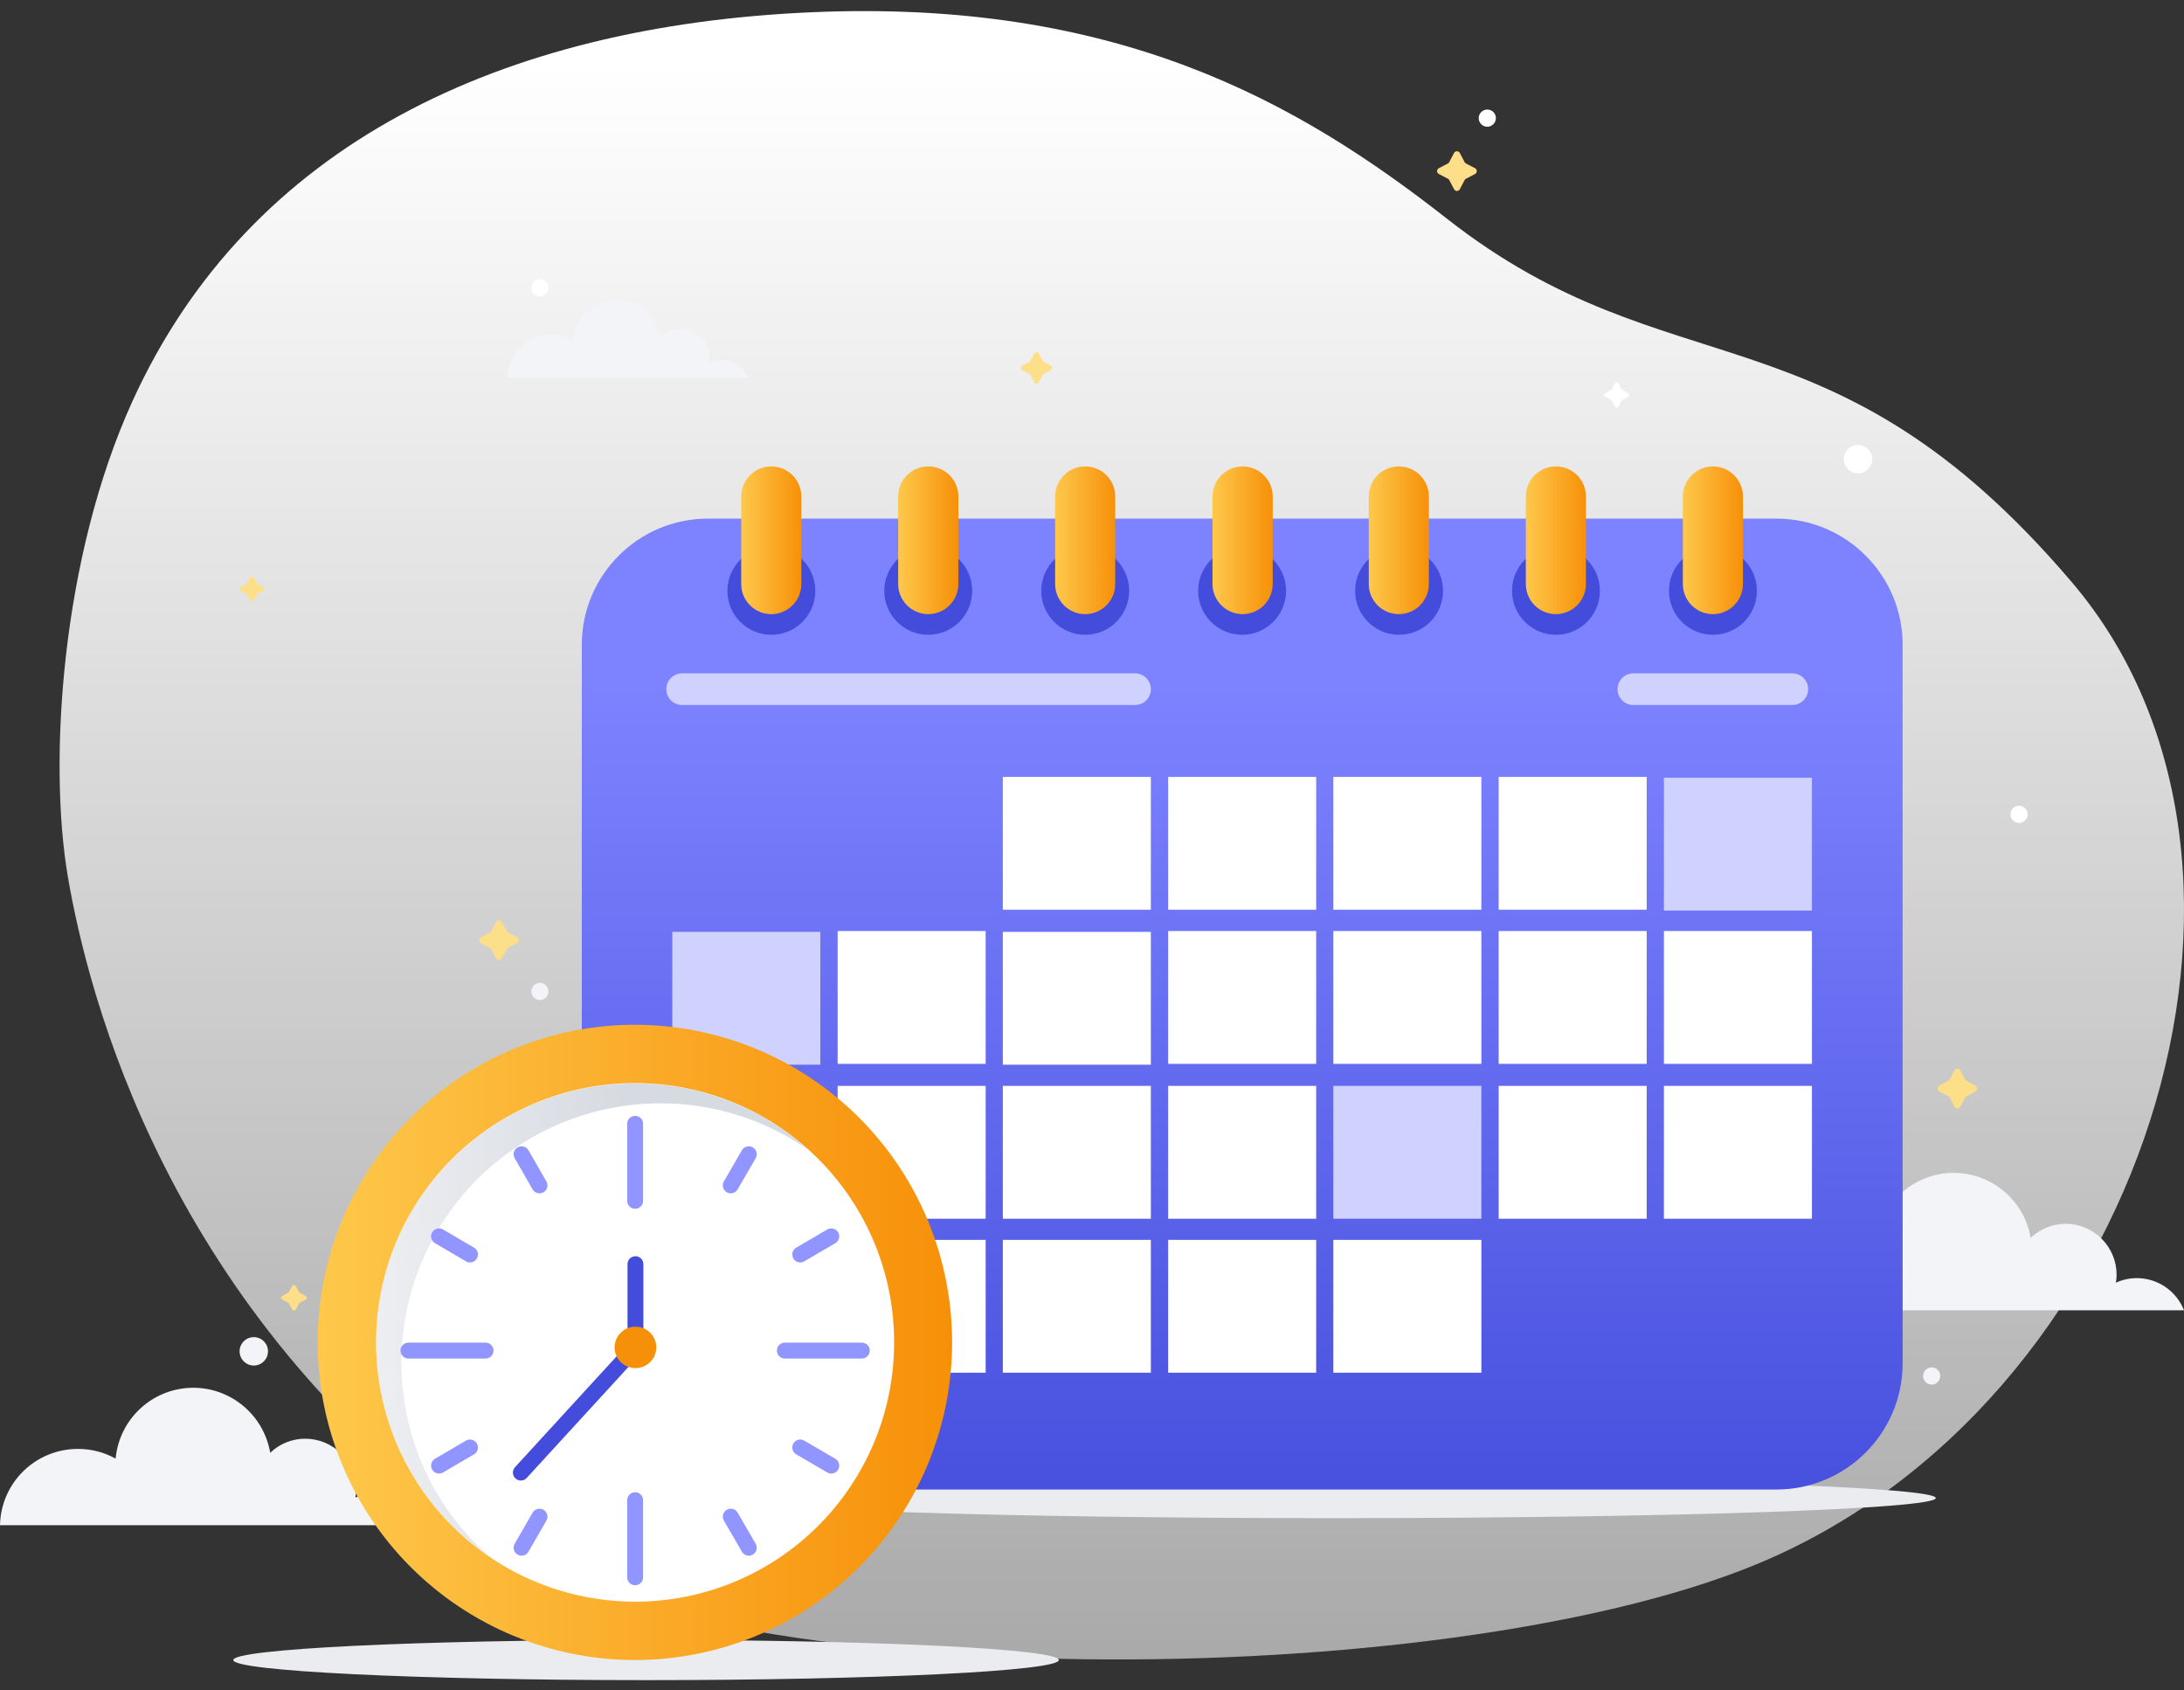
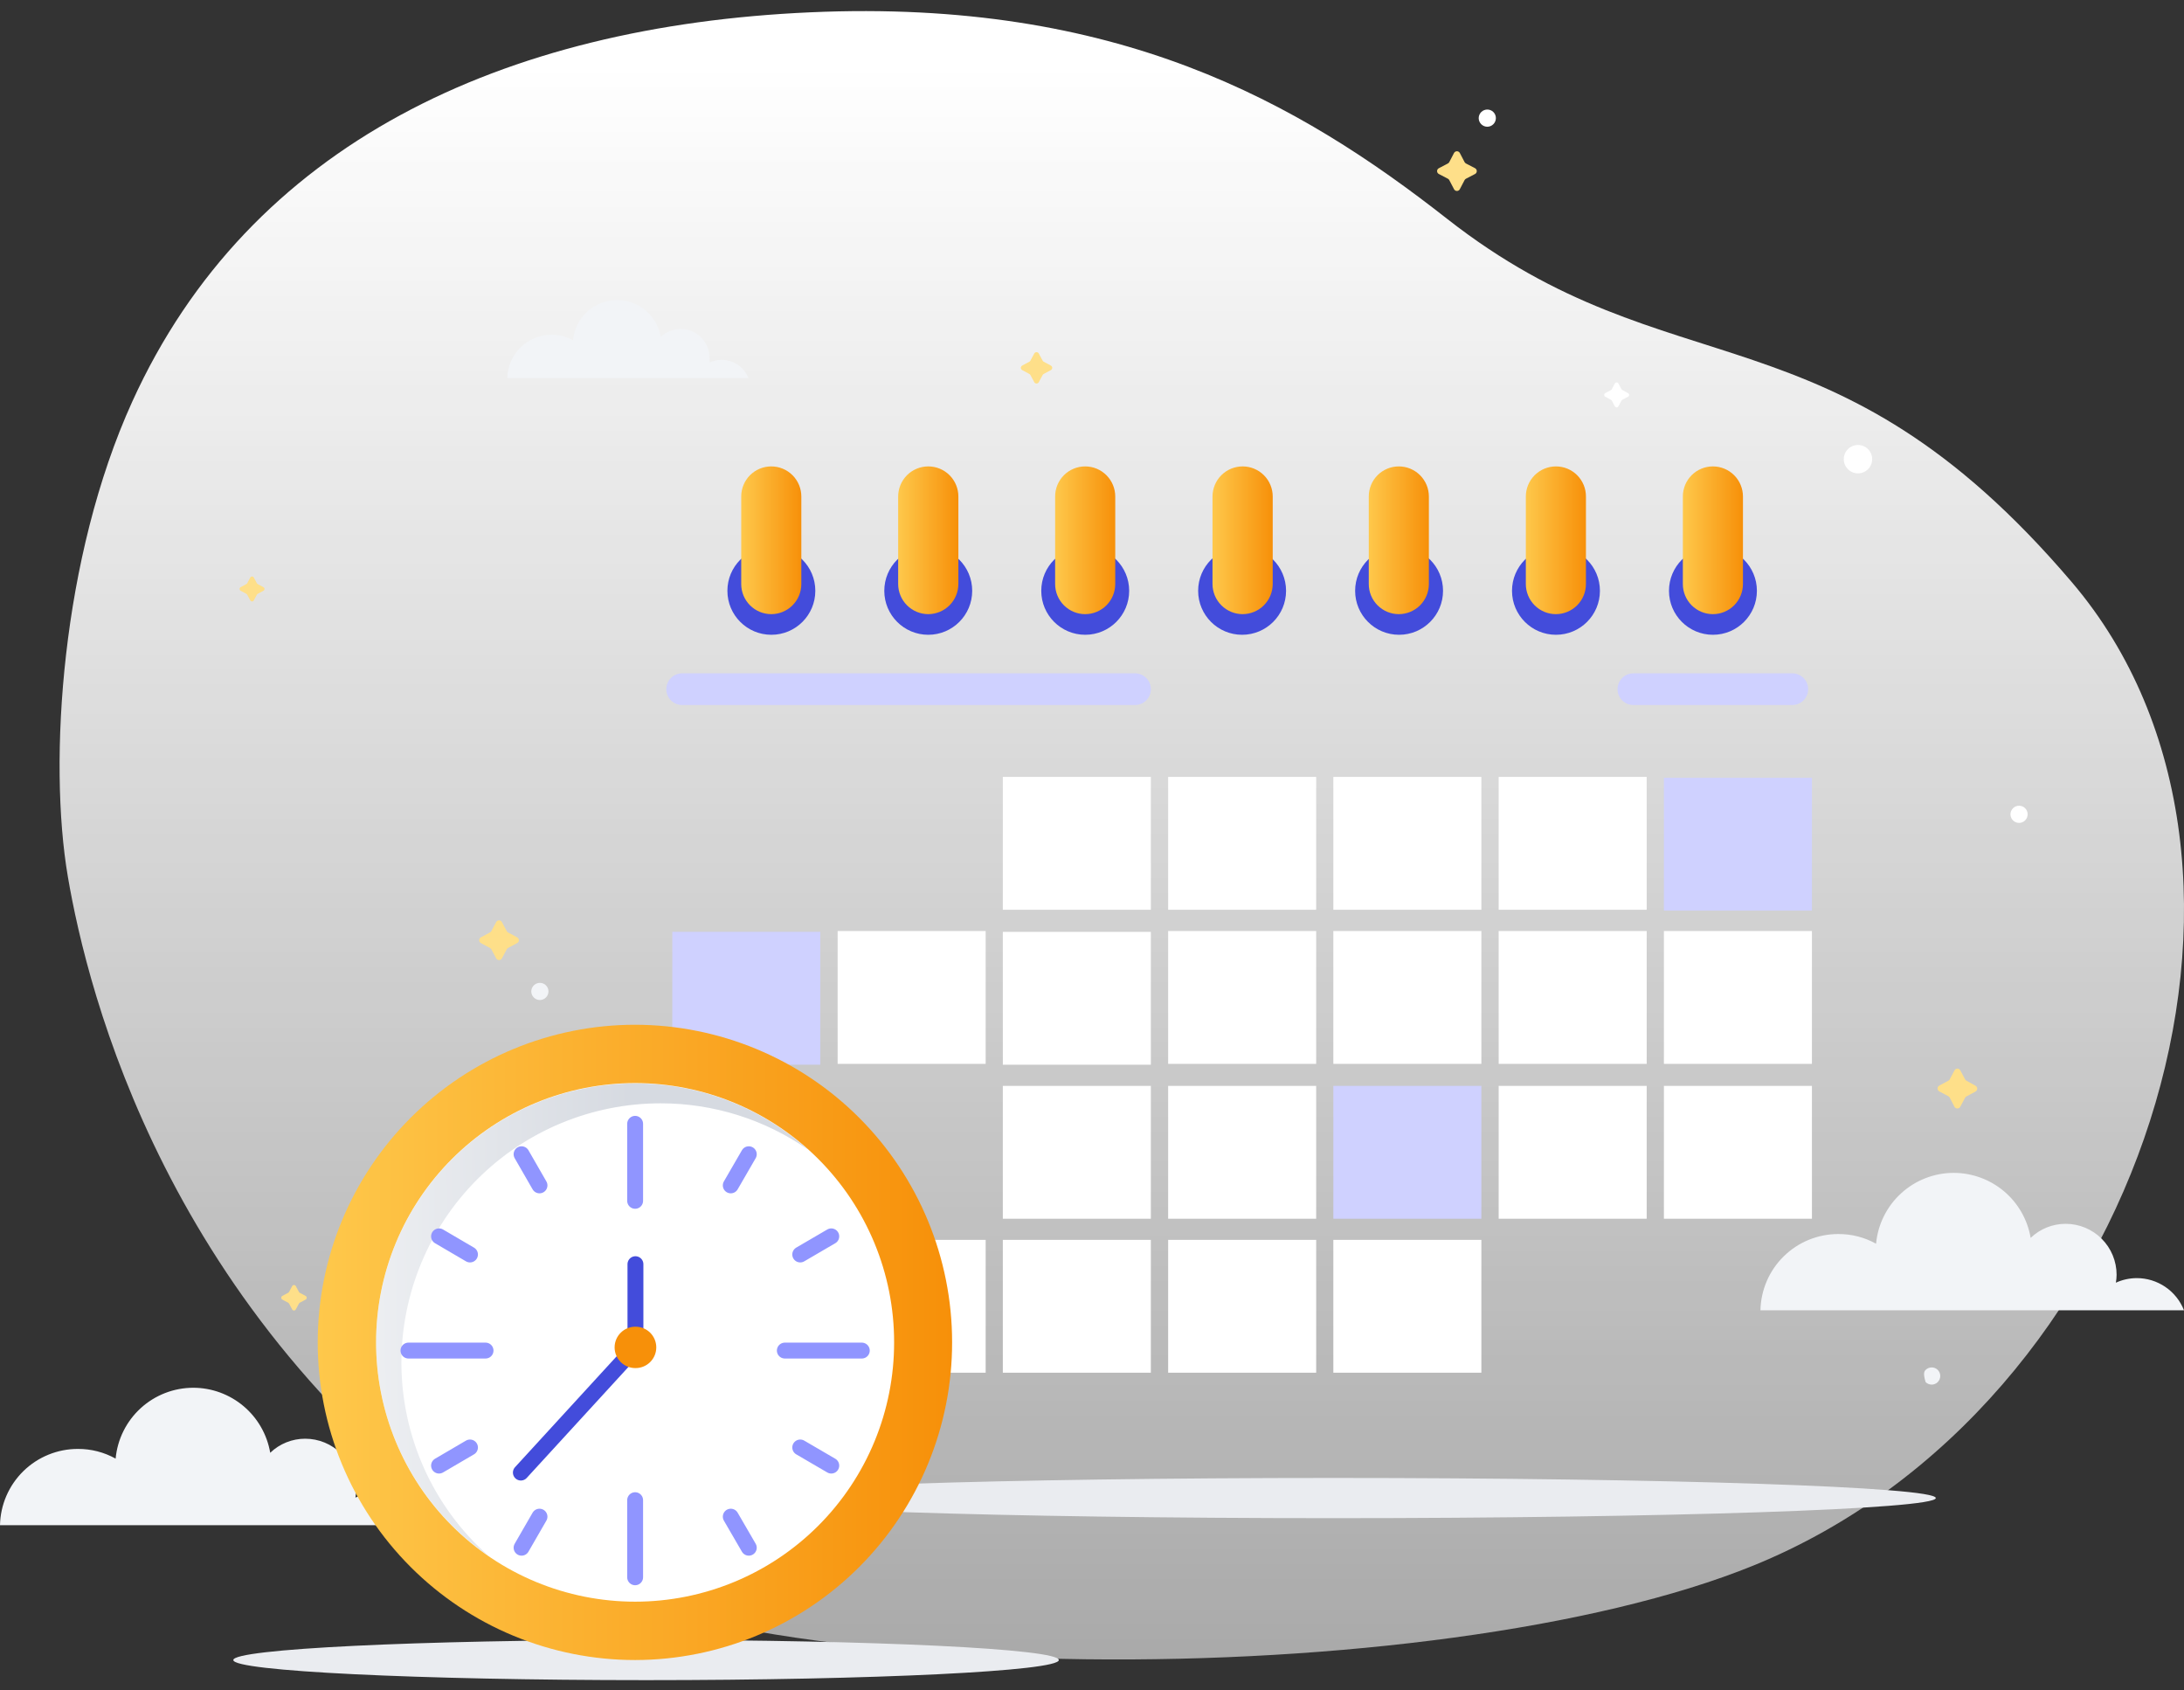
<svg xmlns="http://www.w3.org/2000/svg" width="190" height="147" viewBox="0 0 190 147" fill="none">
  <rect x="0" y="0" width="190" height="147" fill="#333333" stroke="none" />
  <path d="M70.487 1.071C97.18 -0.117 112.938 8.873 125.886 19.026C145.432 34.346 159.241 25.954 180.262 50.657C201.282 75.361 186.562 122.317 152.554 136.154C125.143 147.307 61.79 147.53 42.322 133.827C14.501 114.245 7.622 86.296 5.904 76.254C4.187 66.211 5.343 48.491 11.506 34.93C21.719 12.457 43.794 2.258 70.487 1.071Z" fill="url(#paint0_linear_9617_30954)" />
  <path d="M190 113.961C189.675 113.135 189.109 112.425 188.375 111.926C187.641 111.426 186.773 111.159 185.885 111.161C185.26 111.164 184.642 111.3 184.073 111.559C184.112 111.332 184.134 111.102 184.136 110.871C184.136 109.695 183.669 108.568 182.838 107.737C182.007 106.906 180.88 106.439 179.705 106.439C178.57 106.438 177.478 106.876 176.66 107.663C176.391 106.083 175.572 104.649 174.348 103.614C173.124 102.58 171.574 102.011 169.972 102.008C168.28 102.007 166.648 102.639 165.398 103.779C164.147 104.919 163.367 106.485 163.211 108.17C162.208 107.612 161.079 107.322 159.931 107.327C158.157 107.325 156.453 108.018 155.186 109.259C153.918 110.499 153.188 112.188 153.152 113.961H190Z" fill="#F2F4F7" />
  <g style="mix-blend-mode:multiply">
    <path d="M92.115 144.378C92.115 145.339 76.039 146.127 56.211 146.127C36.382 146.127 20.297 145.339 20.297 144.378C20.297 143.417 36.373 142.629 56.211 142.629C76.048 142.629 92.115 143.408 92.115 144.378Z" fill="#EAECF0" />
  </g>
  <g style="mix-blend-mode:multiply">
    <path d="M168.408 130.29C168.408 131.251 144.946 132.039 116.001 132.039C87.056 132.039 63.594 131.251 63.594 130.29C63.594 129.329 87.056 128.541 116.001 128.541C144.946 128.541 168.408 129.32 168.408 130.29Z" fill="#EAECF0" />
  </g>
  <path d="M36.847 132.65C36.523 131.824 35.956 131.115 35.222 130.615C34.489 130.115 33.621 129.849 32.733 129.85C32.107 129.854 31.49 129.99 30.921 130.249C30.96 130.021 30.981 129.791 30.984 129.56C30.984 128.385 30.517 127.258 29.686 126.427C28.855 125.596 27.728 125.129 26.552 125.129C25.417 125.127 24.326 125.566 23.508 126.352C23.238 124.772 22.42 123.339 21.196 122.304C19.972 121.269 18.422 120.7 16.82 120.697C15.127 120.697 13.496 121.329 12.245 122.469C10.995 123.609 10.215 125.175 10.059 126.86C9.056 126.302 7.926 126.012 6.779 126.017C5.005 126.014 3.301 126.708 2.033 127.948C0.766 129.189 0.036 130.877 0 132.65H36.847Z" fill="#F2F4F7" />
-   <path d="M154.54 45.105H61.597C55.531 45.105 50.613 50.023 50.613 56.089V118.564C50.613 124.63 55.531 129.548 61.597 129.548H154.54C160.606 129.548 165.523 124.63 165.523 118.564V56.089C165.523 50.023 160.606 45.105 154.54 45.105Z" fill="url(#paint1_linear_9617_30954)" />
  <path d="M67.106 55.209C69.218 55.209 70.93 53.497 70.93 51.385C70.93 49.273 69.218 47.56 67.106 47.56C64.993 47.56 63.281 49.273 63.281 51.385C63.281 53.497 64.993 55.209 67.106 55.209Z" fill="#434CDB" />
  <path d="M64.484 50.796C64.484 51.489 64.759 52.154 65.248 52.645C65.737 53.135 66.401 53.412 67.094 53.415C67.789 53.415 68.455 53.139 68.946 52.648C69.437 52.157 69.713 51.49 69.713 50.796V43.183C69.713 42.489 69.437 41.823 68.946 41.331C68.455 40.84 67.789 40.565 67.094 40.565C66.751 40.565 66.411 40.632 66.094 40.764C65.776 40.896 65.488 41.089 65.246 41.332C65.003 41.575 64.811 41.864 64.68 42.182C64.55 42.5 64.483 42.84 64.484 43.183V50.796Z" fill="url(#paint2_linear_9617_30954)" />
  <path d="M80.754 55.209C82.866 55.209 84.578 53.497 84.578 51.385C84.578 49.273 82.866 47.56 80.754 47.56C78.642 47.56 76.93 49.273 76.93 51.385C76.93 53.497 78.642 55.209 80.754 55.209Z" fill="#434CDB" />
  <path d="M78.137 50.796C78.139 51.49 78.416 52.154 78.906 52.645C79.397 53.136 80.062 53.412 80.756 53.415C81.45 53.412 82.114 53.136 82.605 52.645C83.096 52.154 83.372 51.49 83.375 50.796V43.183C83.375 42.489 83.099 41.823 82.608 41.331C82.117 40.84 81.45 40.565 80.756 40.565C80.061 40.565 79.395 40.84 78.904 41.331C78.413 41.823 78.137 42.489 78.137 43.183V50.796Z" fill="url(#paint3_linear_9617_30954)" />
  <path d="M94.41 55.209C96.522 55.209 98.234 53.497 98.234 51.385C98.234 49.273 96.522 47.56 94.41 47.56C92.298 47.56 90.586 49.273 90.586 51.385C90.586 53.497 92.298 55.209 94.41 55.209Z" fill="#434CDB" />
  <path d="M91.793 50.796C91.793 51.489 92.068 52.154 92.557 52.645C93.046 53.135 93.71 53.412 94.403 53.415C95.097 53.415 95.764 53.139 96.255 52.648C96.746 52.157 97.022 51.49 97.022 50.796V43.183C97.022 42.489 96.746 41.823 96.255 41.331C95.764 40.84 95.097 40.565 94.403 40.565C94.059 40.565 93.719 40.632 93.402 40.764C93.085 40.896 92.797 41.089 92.554 41.332C92.312 41.575 92.12 41.864 91.989 42.182C91.858 42.5 91.792 42.84 91.793 43.183V50.796Z" fill="url(#paint4_linear_9617_30954)" />
  <path d="M108.059 55.209C110.171 55.209 111.883 53.497 111.883 51.385C111.883 49.273 110.171 47.56 108.059 47.56C105.947 47.56 104.234 49.273 104.234 51.385C104.234 53.497 105.947 55.209 108.059 55.209Z" fill="#434CDB" />
  <path d="M105.484 50.796C105.487 51.49 105.763 52.154 106.254 52.645C106.745 53.136 107.41 53.412 108.103 53.415C108.797 53.412 109.462 53.136 109.953 52.645C110.443 52.154 110.72 51.49 110.722 50.796V43.183C110.722 42.489 110.446 41.823 109.955 41.331C109.464 40.84 108.798 40.565 108.103 40.565C107.409 40.565 106.743 40.84 106.251 41.331C105.76 41.823 105.484 42.489 105.484 43.183V50.796Z" fill="url(#paint5_linear_9617_30954)" />
  <path d="M121.715 55.209C123.827 55.209 125.539 53.497 125.539 51.385C125.539 49.273 123.827 47.56 121.715 47.56C119.603 47.56 117.891 49.273 117.891 51.385C117.891 53.497 119.603 55.209 121.715 55.209Z" fill="#434CDB" />
  <path d="M119.078 50.796C119.078 51.489 119.353 52.154 119.842 52.645C120.331 53.135 120.995 53.412 121.688 53.415C122.383 53.415 123.049 53.139 123.54 52.648C124.031 52.157 124.307 51.49 124.307 50.796V43.183C124.307 42.489 124.031 41.823 123.54 41.331C123.049 40.84 122.383 40.565 121.688 40.565C121.345 40.565 121.004 40.632 120.687 40.764C120.37 40.896 120.082 41.089 119.839 41.332C119.597 41.575 119.405 41.864 119.274 42.182C119.144 42.5 119.077 42.84 119.078 43.183V50.796Z" fill="url(#paint6_linear_9617_30954)" />
  <path d="M135.363 55.209C137.475 55.209 139.188 53.497 139.188 51.385C139.188 49.273 137.475 47.56 135.363 47.56C133.251 47.56 131.539 49.273 131.539 51.385C131.539 53.497 133.251 55.209 135.363 55.209Z" fill="#434CDB" />
  <path d="M132.742 50.796C132.742 51.49 133.018 52.157 133.509 52.648C134 53.139 134.667 53.415 135.361 53.415C136.054 53.412 136.718 53.135 137.207 52.645C137.696 52.154 137.971 51.489 137.971 50.796V43.183C137.972 42.84 137.906 42.5 137.775 42.182C137.644 41.864 137.452 41.575 137.21 41.332C136.967 41.089 136.679 40.896 136.362 40.764C136.045 40.632 135.705 40.565 135.361 40.565C134.667 40.565 134 40.84 133.509 41.331C133.018 41.823 132.742 42.489 132.742 43.183V50.796Z" fill="url(#paint7_linear_9617_30954)" />
  <path d="M149.02 55.209C151.132 55.209 152.844 53.497 152.844 51.385C152.844 49.273 151.132 47.56 149.02 47.56C146.908 47.56 145.195 49.273 145.195 51.385C145.195 53.497 146.908 55.209 149.02 55.209Z" fill="#434CDB" />
  <path d="M146.402 50.796C146.402 51.489 146.677 52.154 147.166 52.645C147.655 53.135 148.319 53.412 149.012 53.415C149.707 53.415 150.373 53.139 150.864 52.648C151.355 52.157 151.631 51.49 151.631 50.796V43.183C151.631 42.489 151.355 41.823 150.864 41.331C150.373 40.84 149.707 40.565 149.012 40.565C148.669 40.565 148.329 40.632 148.011 40.764C147.694 40.896 147.406 41.089 147.164 41.332C146.921 41.575 146.729 41.864 146.598 42.182C146.468 42.5 146.401 42.84 146.402 43.183V50.796Z" fill="url(#paint8_linear_9617_30954)" />
  <path d="M71.366 81.045H58.488V92.599H71.366V81.045Z" fill="#CFD1FF" />
  <path d="M71.366 94.438H58.488V105.992H71.366V94.438Z" fill="white" />
  <path d="M71.366 107.834H58.488V119.388H71.366V107.834Z" fill="white" />
  <path d="M85.749 80.973H72.871V92.527H85.749V80.973Z" fill="white" />
-   <path d="M85.749 94.441H72.871V105.996H85.749V94.441Z" fill="white" />
  <path d="M85.749 107.834H72.871V119.388H85.749V107.834Z" fill="white" />
  <path d="M100.12 67.57H87.242V79.125H100.12V67.57Z" fill="white" />
  <path d="M100.12 81.047H87.242V92.601H100.12V81.047Z" fill="white" />
  <path d="M100.12 94.441H87.242V105.996H100.12V94.441Z" fill="white" />
  <path d="M100.12 107.834H87.242V119.388H100.12V107.834Z" fill="white" />
  <path d="M114.503 67.57H101.625V79.125H114.503V67.57Z" fill="white" />
  <path d="M114.503 80.973H101.625V92.527H114.503V80.973Z" fill="white" />
  <path d="M114.503 94.441H101.625V105.996H114.503V94.441Z" fill="white" />
  <path d="M114.503 107.834H101.625V119.388H114.503V107.834Z" fill="white" />
  <path d="M128.874 67.57H115.996V79.125H128.874V67.57Z" fill="white" />
  <path d="M128.874 80.973H115.996V92.527H128.874V80.973Z" fill="white" />
  <path d="M128.874 94.441H115.996V105.996H128.874V94.441Z" fill="#CFD1FF" />
  <path d="M128.874 107.834H115.996V119.388H128.874V107.834Z" fill="white" />
  <path d="M143.256 67.57H130.379V79.125H143.256V67.57Z" fill="white" />
  <path d="M143.256 80.973H130.379V92.527H143.256V80.973Z" fill="white" />
  <path d="M143.256 94.441H130.379V105.996H143.256V94.441Z" fill="white" />
  <path d="M157.631 67.643H144.754V79.197H157.631V67.643Z" fill="#CFD1FF" />
  <path d="M157.631 80.973H144.754V92.527H157.631V80.973Z" fill="white" />
  <path d="M157.631 94.441H144.754V105.996H157.631V94.441Z" fill="white" />
  <path d="M100.123 59.94C100.123 60.305 99.978 60.656 99.719 60.914C99.461 61.172 99.111 61.317 98.745 61.317H59.342C58.977 61.317 58.627 61.172 58.368 60.914C58.11 60.656 57.965 60.305 57.965 59.94C57.965 59.575 58.11 59.224 58.368 58.966C58.627 58.708 58.977 58.562 59.342 58.562H98.745C99.111 58.562 99.461 58.708 99.719 58.966C99.978 59.224 100.123 59.575 100.123 59.94Z" fill="#CFD1FF" />
  <path d="M157.303 59.94C157.303 60.304 157.159 60.653 156.902 60.911C156.646 61.169 156.298 61.315 155.934 61.317H142.096C141.731 61.317 141.381 61.172 141.122 60.914C140.864 60.656 140.719 60.305 140.719 59.94C140.719 59.575 140.864 59.224 141.122 58.966C141.381 58.708 141.731 58.562 142.096 58.562H155.934C156.298 58.565 156.646 58.711 156.902 58.969C157.159 59.227 157.303 59.576 157.303 59.94Z" fill="#CFD1FF" />
  <path d="M82.83 116.738C82.837 124.06 79.936 131.084 74.765 136.268C69.593 141.451 62.575 144.368 55.253 144.378C51.625 144.378 48.032 143.663 44.68 142.273C41.328 140.884 38.283 138.848 35.719 136.281C33.154 133.714 31.121 130.666 29.735 127.313C28.349 123.96 27.637 120.366 27.641 116.738C27.641 109.414 30.55 102.391 35.728 97.213C40.907 92.034 47.93 89.125 55.253 89.125C62.571 89.135 69.585 92.048 74.755 97.225C79.926 102.403 82.83 109.421 82.83 116.738Z" fill="url(#paint9_linear_9617_30954)" />
  <path d="M77.785 116.737C77.789 119.698 77.209 122.631 76.079 125.368C74.948 128.105 73.289 130.593 71.197 132.688C69.105 134.784 66.62 136.447 63.885 137.581C61.15 138.716 58.218 139.301 55.257 139.302C52.295 139.302 49.362 138.718 46.626 137.584C43.889 136.45 41.404 134.787 39.31 132.691C37.217 130.596 35.558 128.108 34.427 125.37C33.295 122.633 32.715 119.699 32.719 116.737C32.718 113.777 33.3 110.846 34.432 108.111C35.564 105.376 37.224 102.891 39.317 100.798C41.41 98.705 43.895 97.045 46.63 95.912C49.365 94.78 52.297 94.198 55.257 94.199C58.216 94.199 61.146 94.782 63.88 95.915C66.614 97.048 69.098 98.708 71.19 100.801C73.282 102.894 74.942 105.379 76.073 108.113C77.205 110.847 77.787 113.778 77.785 116.737Z" fill="white" />
  <path opacity="0.4" d="M34.921 118.497C34.923 112.521 37.299 106.789 41.525 102.563C45.751 98.337 51.482 95.962 57.459 95.959C62.032 95.953 66.498 97.347 70.255 99.956C66.134 96.26 60.792 94.22 55.257 94.228C49.283 94.226 43.553 96.596 39.327 100.817C35.1 105.039 32.724 110.766 32.719 116.739C32.717 120.387 33.602 123.981 35.298 127.211C36.993 130.441 39.448 133.21 42.452 135.281C40.083 133.173 38.187 130.588 36.889 127.696C35.591 124.803 34.92 121.668 34.921 118.497Z" fill="url(#paint10_linear_9617_30954)" />
  <path d="M55.254 97.742V104.439" stroke="#9095FF" stroke-width="1.382" stroke-linecap="round" stroke-linejoin="round" />
  <path d="M55.254 130.475V137.181" stroke="#9095FF" stroke-width="1.382" stroke-linecap="round" stroke-linejoin="round" />
  <path d="M74.974 117.463H68.277" stroke="#9095FF" stroke-width="1.382" stroke-linecap="round" stroke-linejoin="round" />
  <path d="M42.241 117.463H35.535" stroke="#9095FF" stroke-width="1.382" stroke-linecap="round" stroke-linejoin="round" />
  <path d="M65.142 100.387L63.574 103.096" stroke="#9095FF" stroke-width="1.382" stroke-linecap="round" stroke-linejoin="round" />
  <path d="M46.934 131.908L45.375 134.609" stroke="#9095FF" stroke-width="1.382" stroke-linecap="round" stroke-linejoin="round" />
  <path d="M72.318 107.529L69.617 109.106" stroke="#9095FF" stroke-width="1.382" stroke-linecap="round" stroke-linejoin="round" />
  <path d="M40.887 125.891L38.195 127.467" stroke="#9095FF" stroke-width="1.382" stroke-linecap="round" stroke-linejoin="round" />
  <path d="M45.375 100.387L46.934 103.096" stroke="#9095FF" stroke-width="1.382" stroke-linecap="round" stroke-linejoin="round" />
  <path d="M63.574 131.908L65.142 134.609" stroke="#9095FF" stroke-width="1.382" stroke-linecap="round" stroke-linejoin="round" />
  <path d="M38.195 107.529L40.887 109.106" stroke="#9095FF" stroke-width="1.382" stroke-linecap="round" stroke-linejoin="round" />
  <path d="M69.617 125.891L72.318 127.467" stroke="#9095FF" stroke-width="1.382" stroke-linecap="round" stroke-linejoin="round" />
  <path d="M55.281 109.949L55.281 117.199" stroke="#434CDB" stroke-width="1.382" stroke-linecap="round" stroke-linejoin="round" />
  <path d="M55.281 117.199L45.313 128.074" stroke="#434CDB" stroke-width="1.382" stroke-linecap="round" stroke-linejoin="round" />
  <path d="M57.094 117.186C57.094 117.423 57.047 117.657 56.957 117.875C56.866 118.093 56.734 118.292 56.567 118.459C56.4 118.626 56.201 118.758 55.983 118.849C55.764 118.939 55.531 118.986 55.294 118.986C55.056 118.989 54.819 118.945 54.598 118.856C54.376 118.767 54.175 118.635 54.005 118.468C53.835 118.301 53.7 118.101 53.608 117.881C53.516 117.661 53.469 117.425 53.469 117.186C53.469 116.948 53.516 116.712 53.608 116.492C53.7 116.272 53.835 116.072 54.005 115.905C54.175 115.737 54.376 115.605 54.598 115.516C54.819 115.427 55.056 115.383 55.294 115.387C55.531 115.387 55.764 115.433 55.983 115.524C56.201 115.614 56.4 115.747 56.567 115.914C56.734 116.081 56.866 116.279 56.957 116.498C57.047 116.716 57.094 116.95 57.094 117.186Z" fill="#F79009" />
  <path d="M171.867 94.432L171.077 93.994C171.027 93.968 170.987 93.929 170.96 93.88L170.536 93.09C170.512 93.045 170.476 93.008 170.432 92.981C170.388 92.955 170.338 92.941 170.287 92.941C170.236 92.941 170.185 92.955 170.142 92.981C170.098 93.008 170.062 93.045 170.037 93.09L169.614 93.88C169.587 93.929 169.546 93.968 169.497 93.994L168.707 94.417C168.662 94.442 168.624 94.478 168.598 94.522C168.572 94.567 168.559 94.617 168.559 94.668C168.559 94.72 168.572 94.77 168.598 94.814C168.624 94.859 168.662 94.895 168.707 94.92L169.497 95.343C169.546 95.369 169.587 95.408 169.614 95.457L170.034 96.262C170.058 96.307 170.094 96.344 170.138 96.37C170.182 96.397 170.232 96.41 170.283 96.41C170.334 96.41 170.384 96.397 170.428 96.37C170.472 96.344 170.508 96.307 170.533 96.262L170.956 95.472C170.983 95.423 171.024 95.384 171.073 95.358L171.863 94.935C171.908 94.91 171.946 94.874 171.972 94.83C171.999 94.786 172.013 94.736 172.013 94.685C172.014 94.633 172 94.583 171.974 94.538C171.949 94.494 171.912 94.457 171.867 94.432Z" fill="#FEDF89" />
-   <path d="M168.796 119.671C168.796 119.869 168.718 120.059 168.579 120.2C168.44 120.34 168.251 120.421 168.053 120.423C167.853 120.423 167.662 120.344 167.521 120.203C167.38 120.062 167.301 119.87 167.301 119.671C167.303 119.473 167.383 119.284 167.524 119.145C167.665 119.006 167.855 118.928 168.053 118.928C168.25 118.928 168.439 119.006 168.578 119.145C168.718 119.285 168.796 119.474 168.796 119.671Z" fill="#F2F4F7" />
+   <path d="M168.796 119.671C168.796 119.869 168.718 120.059 168.579 120.2C168.44 120.34 168.251 120.421 168.053 120.423C167.853 120.423 167.662 120.344 167.521 120.203C167.303 119.473 167.383 119.284 167.524 119.145C167.665 119.006 167.855 118.928 168.053 118.928C168.25 118.928 168.439 119.006 168.578 119.145C168.718 119.285 168.796 119.474 168.796 119.671Z" fill="#F2F4F7" />
  <path d="M26.586 112.709L26.08 112.438C26.049 112.422 26.024 112.396 26.008 112.366L25.737 111.86C25.722 111.83 25.699 111.806 25.67 111.788C25.642 111.771 25.61 111.762 25.576 111.762C25.543 111.762 25.51 111.771 25.482 111.788C25.454 111.806 25.431 111.83 25.416 111.86L25.145 112.366C25.126 112.396 25.1 112.421 25.069 112.438L24.563 112.709C24.534 112.725 24.511 112.748 24.494 112.776C24.477 112.805 24.469 112.837 24.469 112.87C24.469 112.902 24.477 112.935 24.494 112.963C24.511 112.991 24.534 113.014 24.563 113.03L25.069 113.301C25.1 113.319 25.126 113.343 25.145 113.374L25.416 113.879C25.431 113.909 25.454 113.934 25.482 113.951C25.51 113.968 25.543 113.977 25.576 113.977C25.61 113.977 25.642 113.968 25.67 113.951C25.699 113.934 25.722 113.909 25.737 113.879L26.008 113.374C26.024 113.343 26.049 113.318 26.08 113.301L26.586 113.03C26.615 113.015 26.64 112.992 26.658 112.964C26.675 112.935 26.684 112.903 26.684 112.87C26.684 112.836 26.675 112.804 26.658 112.775C26.64 112.747 26.615 112.724 26.586 112.709Z" fill="#FEDF89" />
  <path d="M22.919 51.069L22.424 50.801C22.393 50.784 22.367 50.759 22.348 50.729L22.085 50.234C22.07 50.205 22.047 50.181 22.019 50.164C21.992 50.148 21.96 50.139 21.927 50.139C21.895 50.139 21.863 50.148 21.835 50.164C21.808 50.181 21.785 50.205 21.77 50.234L21.507 50.729C21.488 50.759 21.462 50.784 21.431 50.801L20.936 51.069C20.908 51.084 20.885 51.106 20.869 51.134C20.852 51.161 20.844 51.192 20.844 51.224C20.844 51.256 20.852 51.287 20.869 51.314C20.885 51.342 20.908 51.364 20.936 51.379L21.431 51.647C21.462 51.664 21.488 51.689 21.507 51.719L21.77 52.214C21.785 52.242 21.808 52.267 21.835 52.283C21.863 52.3 21.895 52.309 21.927 52.309C21.96 52.309 21.992 52.3 22.019 52.283C22.047 52.267 22.07 52.242 22.085 52.214L22.348 51.719C22.367 51.689 22.393 51.664 22.424 51.647L22.919 51.379C22.947 51.364 22.97 51.342 22.986 51.314C23.003 51.287 23.011 51.256 23.011 51.224C23.011 51.192 23.003 51.161 22.986 51.134C22.97 51.106 22.947 51.084 22.919 51.069Z" fill="#FEDF89" />
-   <path d="M22.079 118.764C22.761 118.764 23.314 118.211 23.314 117.528C23.314 116.846 22.761 116.293 22.079 116.293C21.397 116.293 20.844 116.846 20.844 117.528C20.844 118.211 21.397 118.764 22.079 118.764Z" fill="#F2F4F7" />
  <path d="M47.714 86.224C47.714 86.421 47.636 86.612 47.497 86.752C47.358 86.893 47.169 86.973 46.971 86.976C46.771 86.976 46.58 86.897 46.439 86.755C46.298 86.614 46.219 86.423 46.219 86.224C46.221 86.026 46.301 85.837 46.442 85.698C46.583 85.558 46.773 85.481 46.971 85.481C47.168 85.481 47.357 85.559 47.496 85.698C47.636 85.838 47.714 86.026 47.714 86.224Z" fill="#F2F4F7" />
  <path d="M176.398 70.819C176.398 71.017 176.32 71.207 176.181 71.348C176.041 71.489 175.852 71.569 175.655 71.572C175.455 71.572 175.264 71.492 175.123 71.351C174.982 71.21 174.902 71.019 174.902 70.819C174.905 70.621 174.985 70.432 175.126 70.293C175.267 70.154 175.457 70.076 175.655 70.076C175.852 70.076 176.041 70.154 176.18 70.294C176.319 70.433 176.398 70.622 176.398 70.819Z" fill="white" />
  <path d="M44.989 81.522L44.2 81.099C44.152 81.074 44.113 81.035 44.088 80.987L43.665 80.198C43.642 80.152 43.605 80.113 43.561 80.086C43.517 80.059 43.466 80.045 43.414 80.045C43.363 80.045 43.312 80.059 43.267 80.086C43.223 80.113 43.187 80.152 43.164 80.198L42.741 80.987C42.712 81.034 42.671 81.073 42.623 81.099L41.834 81.522C41.79 81.547 41.753 81.583 41.727 81.627C41.701 81.671 41.688 81.722 41.688 81.772C41.688 81.824 41.701 81.874 41.727 81.918C41.753 81.962 41.79 81.998 41.834 82.023L42.623 82.446C42.671 82.473 42.712 82.511 42.741 82.558L43.164 83.347C43.187 83.393 43.223 83.432 43.267 83.459C43.312 83.486 43.363 83.5 43.414 83.5C43.466 83.5 43.517 83.486 43.561 83.459C43.605 83.432 43.642 83.393 43.665 83.347L44.088 82.558C44.113 82.51 44.152 82.471 44.2 82.446L44.989 82.023C45.035 82 45.074 81.964 45.101 81.919C45.128 81.875 45.142 81.824 45.142 81.772C45.142 81.721 45.128 81.67 45.101 81.626C45.074 81.581 45.035 81.546 44.989 81.522Z" fill="#FEDF89" />
  <path d="M161.638 41.17C162.32 41.17 162.873 40.617 162.873 39.935C162.873 39.252 162.32 38.699 161.638 38.699C160.955 38.699 160.402 39.252 160.402 39.935C160.402 40.617 160.955 41.17 161.638 41.17Z" fill="white" />
  <path d="M141.634 34.192L141.139 33.924C141.108 33.907 141.082 33.882 141.063 33.852L140.799 33.357C140.784 33.328 140.762 33.304 140.734 33.288C140.707 33.271 140.675 33.262 140.642 33.262C140.61 33.262 140.578 33.271 140.55 33.288C140.523 33.304 140.5 33.328 140.485 33.357L140.221 33.852C140.203 33.882 140.177 33.907 140.146 33.924L139.651 34.192C139.623 34.207 139.6 34.229 139.583 34.257C139.567 34.284 139.559 34.315 139.559 34.347C139.559 34.379 139.567 34.41 139.583 34.437C139.6 34.465 139.623 34.487 139.651 34.502L140.146 34.77C140.177 34.787 140.203 34.812 140.221 34.842L140.485 35.337C140.5 35.365 140.523 35.39 140.55 35.407C140.578 35.423 140.61 35.432 140.642 35.432C140.675 35.432 140.707 35.423 140.734 35.407C140.762 35.39 140.784 35.365 140.799 35.337L141.063 34.842C141.082 34.812 141.108 34.787 141.139 34.77L141.634 34.502C141.662 34.487 141.685 34.465 141.701 34.437C141.717 34.41 141.726 34.379 141.726 34.347C141.726 34.315 141.717 34.284 141.701 34.257C141.685 34.229 141.662 34.207 141.634 34.192Z" fill="white" />
  <path d="M91.422 31.795L90.797 31.459C90.759 31.438 90.728 31.407 90.707 31.369L90.371 30.744C90.352 30.709 90.323 30.679 90.288 30.659C90.254 30.638 90.214 30.627 90.174 30.627C90.133 30.627 90.094 30.638 90.059 30.659C90.025 30.679 89.996 30.709 89.977 30.744L89.641 31.369C89.621 31.407 89.589 31.439 89.551 31.459L88.926 31.795C88.89 31.814 88.861 31.843 88.84 31.878C88.82 31.912 88.809 31.952 88.809 31.992C88.809 32.032 88.82 32.072 88.84 32.107C88.861 32.141 88.89 32.17 88.926 32.189L89.551 32.525C89.588 32.547 89.62 32.578 89.641 32.615L89.977 33.24C89.996 33.276 90.025 33.305 90.059 33.326C90.094 33.346 90.133 33.357 90.174 33.357C90.214 33.357 90.254 33.346 90.288 33.326C90.323 33.305 90.352 33.276 90.371 33.24L90.707 32.615C90.729 32.578 90.76 32.547 90.797 32.525L91.422 32.189C91.457 32.17 91.487 32.141 91.507 32.107C91.528 32.072 91.539 32.032 91.539 31.992C91.539 31.952 91.528 31.912 91.507 31.878C91.487 31.843 91.457 31.814 91.422 31.795Z" fill="#FEDF89" />
  <path d="M65.112 32.883C64.927 32.415 64.604 32.013 64.187 31.73C63.77 31.447 63.278 31.297 62.774 31.297C62.414 31.297 62.059 31.375 61.732 31.524C61.741 31.391 61.741 31.258 61.732 31.125C61.732 30.795 61.666 30.468 61.54 30.163C61.413 29.857 61.227 29.58 60.993 29.347C60.759 29.114 60.481 28.929 60.176 28.803C59.87 28.678 59.543 28.614 59.212 28.615C58.569 28.615 57.949 28.861 57.482 29.304C57.33 28.407 56.865 27.592 56.17 27.005C55.475 26.418 54.594 26.096 53.684 26.096C52.724 26.096 51.799 26.455 51.09 27.102C50.381 27.749 49.939 28.638 49.851 29.594C49.28 29.276 48.637 29.111 47.984 29.113C46.977 29.113 46.009 29.508 45.289 30.212C44.569 30.917 44.154 31.876 44.133 32.883H65.112Z" fill="#F2F4F7" />
-   <path d="M47.714 25.028C47.714 25.226 47.636 25.416 47.497 25.557C47.358 25.698 47.169 25.778 46.971 25.78C46.771 25.78 46.58 25.701 46.439 25.56C46.298 25.419 46.219 25.228 46.219 25.028C46.221 24.83 46.301 24.641 46.442 24.502C46.583 24.363 46.773 24.285 46.971 24.285C47.168 24.285 47.357 24.363 47.496 24.503C47.636 24.642 47.714 24.831 47.714 25.028Z" fill="white" />
  <path d="M128.325 14.63L127.529 14.216C127.482 14.186 127.443 14.146 127.413 14.099L126.998 13.303C126.973 13.258 126.937 13.22 126.893 13.194C126.849 13.168 126.798 13.154 126.747 13.154C126.696 13.154 126.645 13.168 126.601 13.194C126.557 13.22 126.521 13.258 126.496 13.303L126.081 14.099C126.054 14.148 126.014 14.188 125.965 14.216L125.173 14.63C125.127 14.654 125.088 14.69 125.061 14.734C125.034 14.778 125.02 14.829 125.02 14.881C125.02 14.933 125.034 14.984 125.061 15.028C125.088 15.073 125.127 15.109 125.173 15.132L125.965 15.547C126.015 15.572 126.056 15.613 126.081 15.663L126.496 16.456C126.52 16.502 126.556 16.54 126.6 16.567C126.644 16.595 126.695 16.609 126.747 16.609C126.799 16.609 126.85 16.595 126.894 16.567C126.938 16.54 126.974 16.502 126.998 16.456L127.413 15.663C127.44 15.615 127.481 15.575 127.529 15.547L128.325 15.132C128.37 15.108 128.408 15.071 128.434 15.027C128.46 14.983 128.474 14.933 128.474 14.881C128.474 14.83 128.46 14.78 128.434 14.736C128.408 14.691 128.37 14.655 128.325 14.63Z" fill="#FEDF89" />
  <path d="M130.136 10.271C130.136 10.468 130.058 10.658 129.919 10.799C129.78 10.94 129.591 11.02 129.393 11.023C129.193 11.023 129.002 10.943 128.861 10.802C128.72 10.661 128.641 10.47 128.641 10.271C128.643 10.072 128.723 9.884 128.864 9.744C129.005 9.605 129.195 9.527 129.393 9.527C129.59 9.527 129.779 9.606 129.918 9.745C130.058 9.884 130.136 10.073 130.136 10.271Z" fill="white" />
  <defs>
    <linearGradient id="paint0_linear_9617_30954" x1="96.509" y1="5.645" x2="96.509" y2="237.294" gradientUnits="userSpaceOnUse">
      <stop stop-color="white" />
      <stop offset="1" stop-color="white" stop-opacity="0.3" />
    </linearGradient>
    <linearGradient id="paint1_linear_9617_30954" x1="108.059" y1="59.433" x2="108.059" y2="135.919" gradientUnits="userSpaceOnUse">
      <stop stop-color="#7D83FF" />
      <stop offset="1" stop-color="#434CDB" />
    </linearGradient>
    <linearGradient id="paint2_linear_9617_30954" x1="64.484" y1="47.017" x2="69.713" y2="47.017" gradientUnits="userSpaceOnUse">
      <stop stop-color="#FEC84B" />
      <stop offset="1" stop-color="#F79009" />
    </linearGradient>
    <linearGradient id="paint3_linear_9617_30954" x1="78.137" y1="47.017" x2="83.375" y2="47.017" gradientUnits="userSpaceOnUse">
      <stop stop-color="#FEC84B" />
      <stop offset="1" stop-color="#F79009" />
    </linearGradient>
    <linearGradient id="paint4_linear_9617_30954" x1="91.793" y1="47.017" x2="97.022" y2="47.017" gradientUnits="userSpaceOnUse">
      <stop stop-color="#FEC84B" />
      <stop offset="1" stop-color="#F79009" />
    </linearGradient>
    <linearGradient id="paint5_linear_9617_30954" x1="105.484" y1="47.017" x2="110.722" y2="47.017" gradientUnits="userSpaceOnUse">
      <stop stop-color="#FEC84B" />
      <stop offset="1" stop-color="#F79009" />
    </linearGradient>
    <linearGradient id="paint6_linear_9617_30954" x1="119.078" y1="47.017" x2="124.307" y2="47.017" gradientUnits="userSpaceOnUse">
      <stop stop-color="#FEC84B" />
      <stop offset="1" stop-color="#F79009" />
    </linearGradient>
    <linearGradient id="paint7_linear_9617_30954" x1="132.742" y1="47.017" x2="137.971" y2="47.017" gradientUnits="userSpaceOnUse">
      <stop stop-color="#FEC84B" />
      <stop offset="1" stop-color="#F79009" />
    </linearGradient>
    <linearGradient id="paint8_linear_9617_30954" x1="146.402" y1="47.017" x2="151.631" y2="47.017" gradientUnits="userSpaceOnUse">
      <stop stop-color="#FEC84B" />
      <stop offset="1" stop-color="#F79009" />
    </linearGradient>
    <linearGradient id="paint9_linear_9617_30954" x1="27.641" y1="116.765" x2="82.866" y2="116.765" gradientUnits="userSpaceOnUse">
      <stop stop-color="#FEC84B" />
      <stop offset="1" stop-color="#F79009" />
    </linearGradient>
    <linearGradient id="paint10_linear_9617_30954" x1="32.719" y1="114.773" x2="55.282" y2="114.482" gradientUnits="userSpaceOnUse">
      <stop stop-color="#D0D5DD" />
      <stop offset="1" stop-color="#98A2B3" />
    </linearGradient>
  </defs>
</svg>